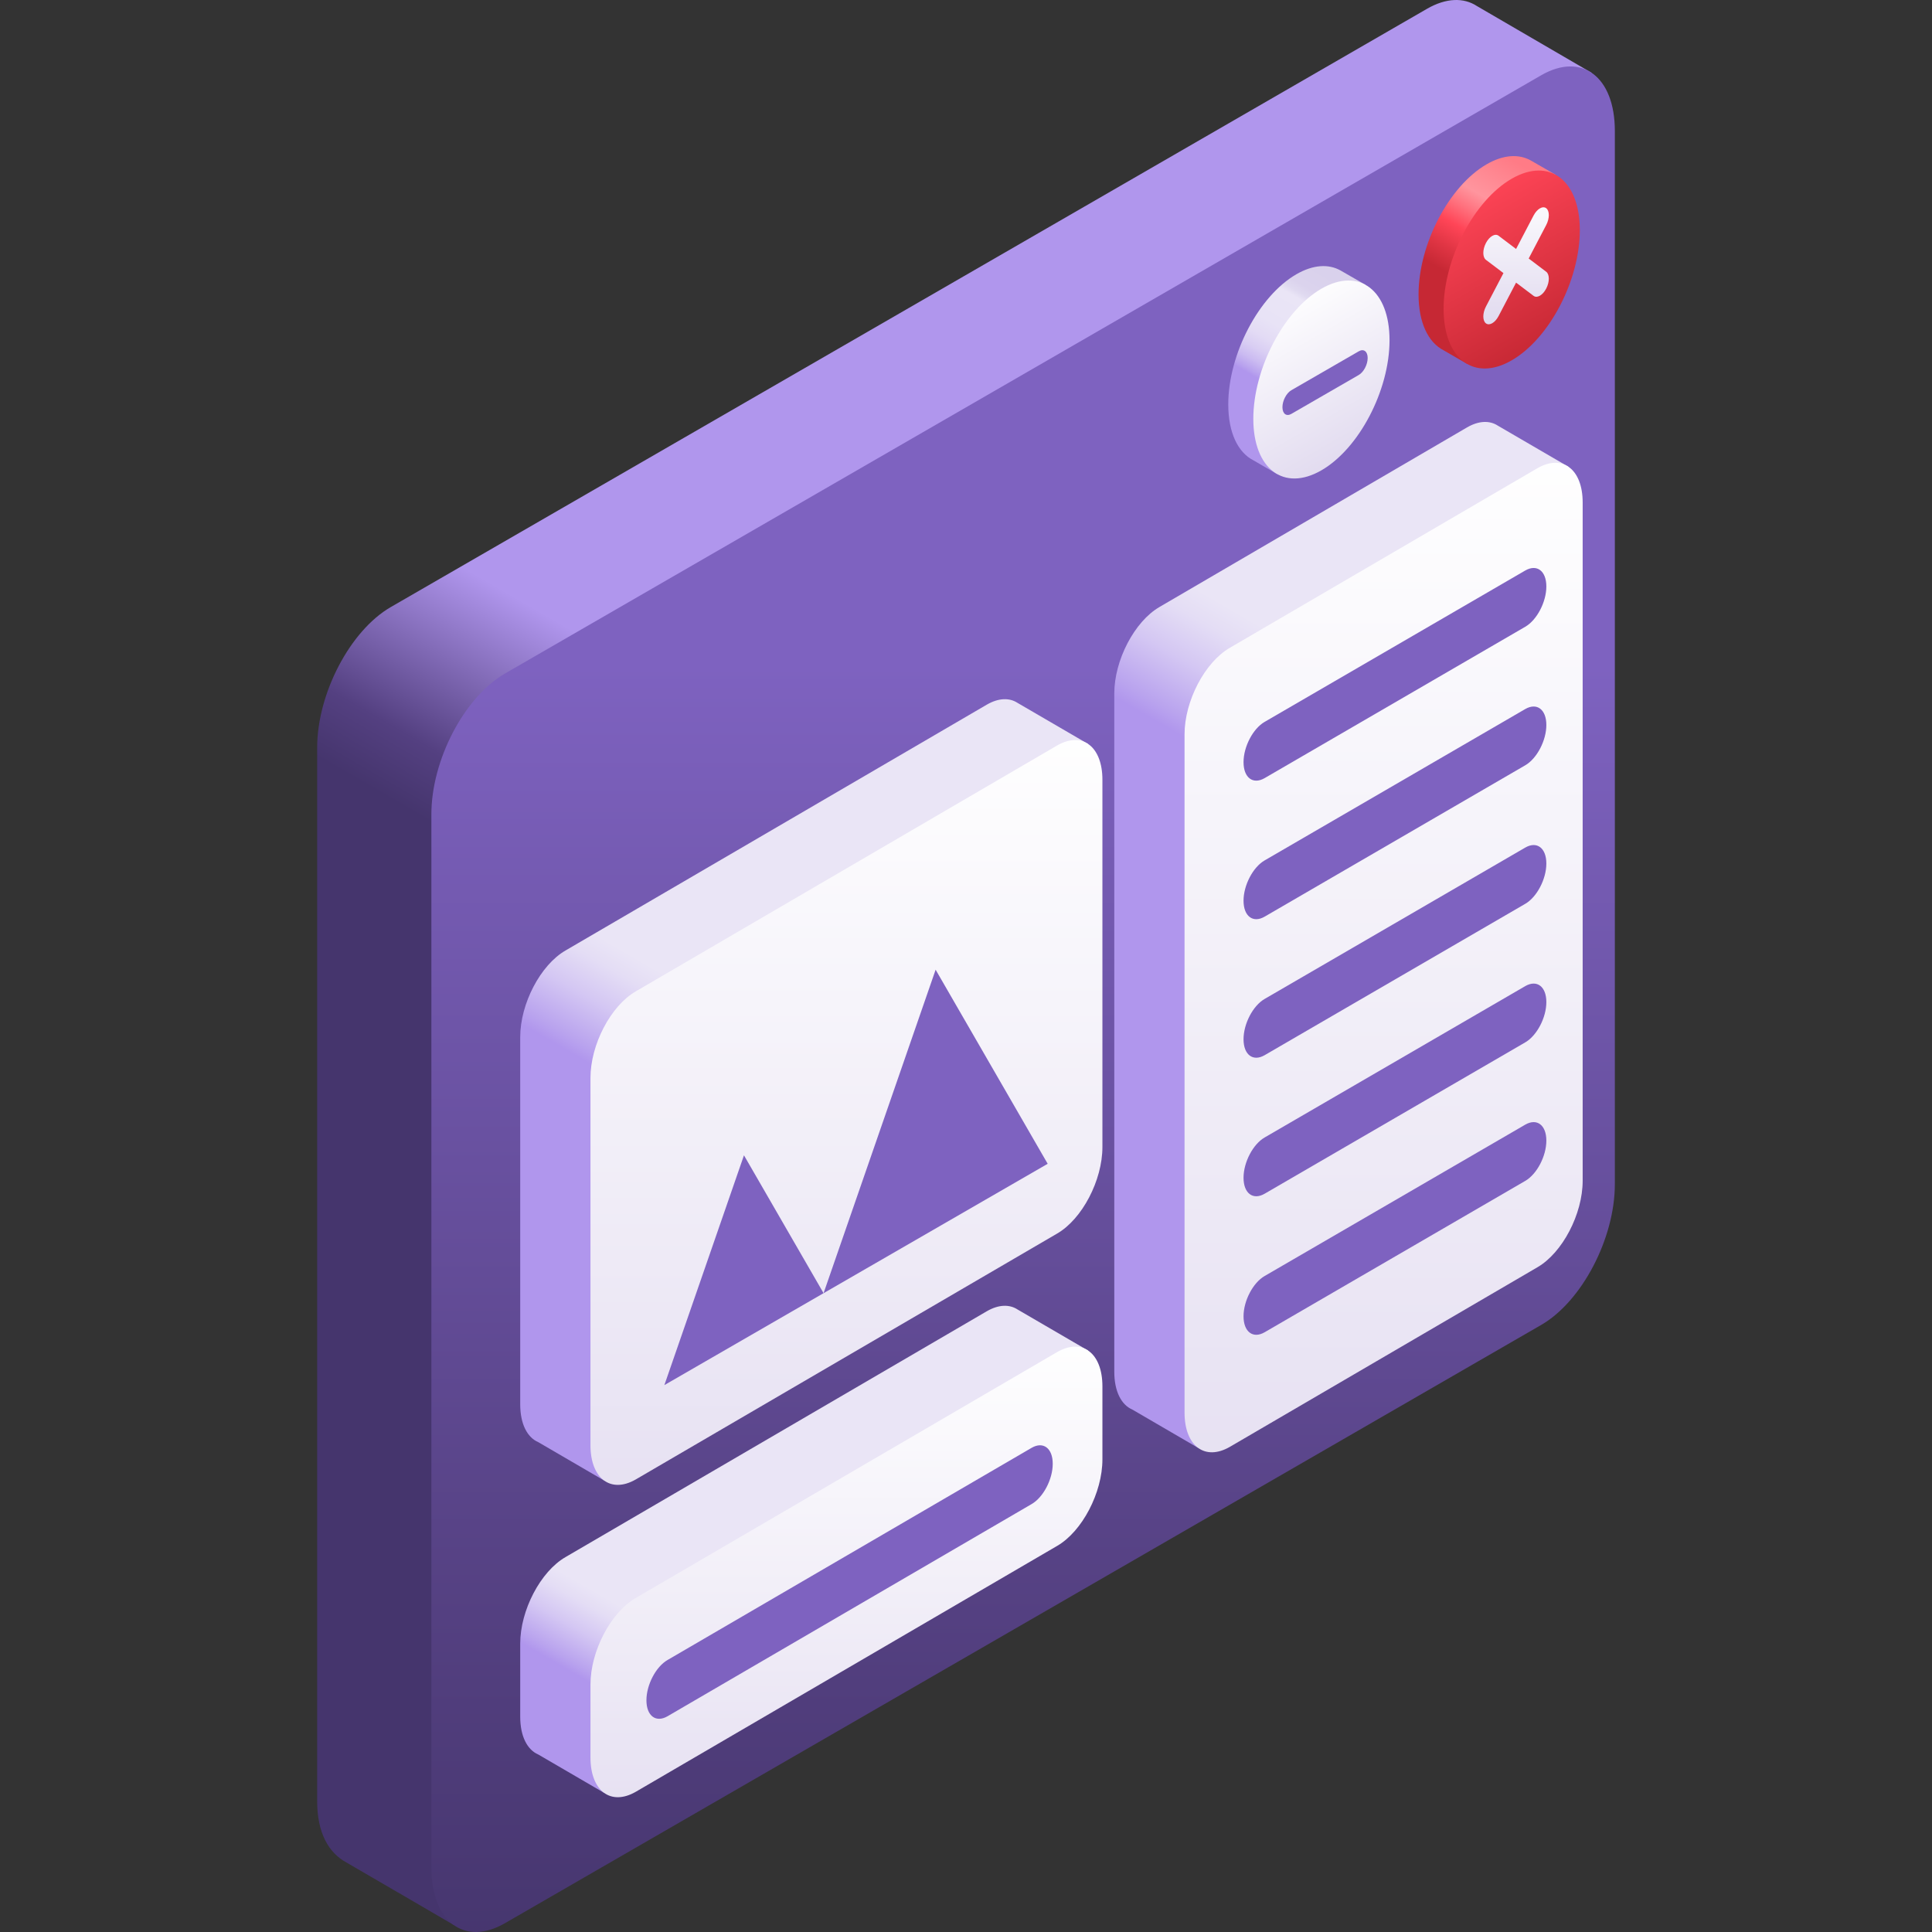
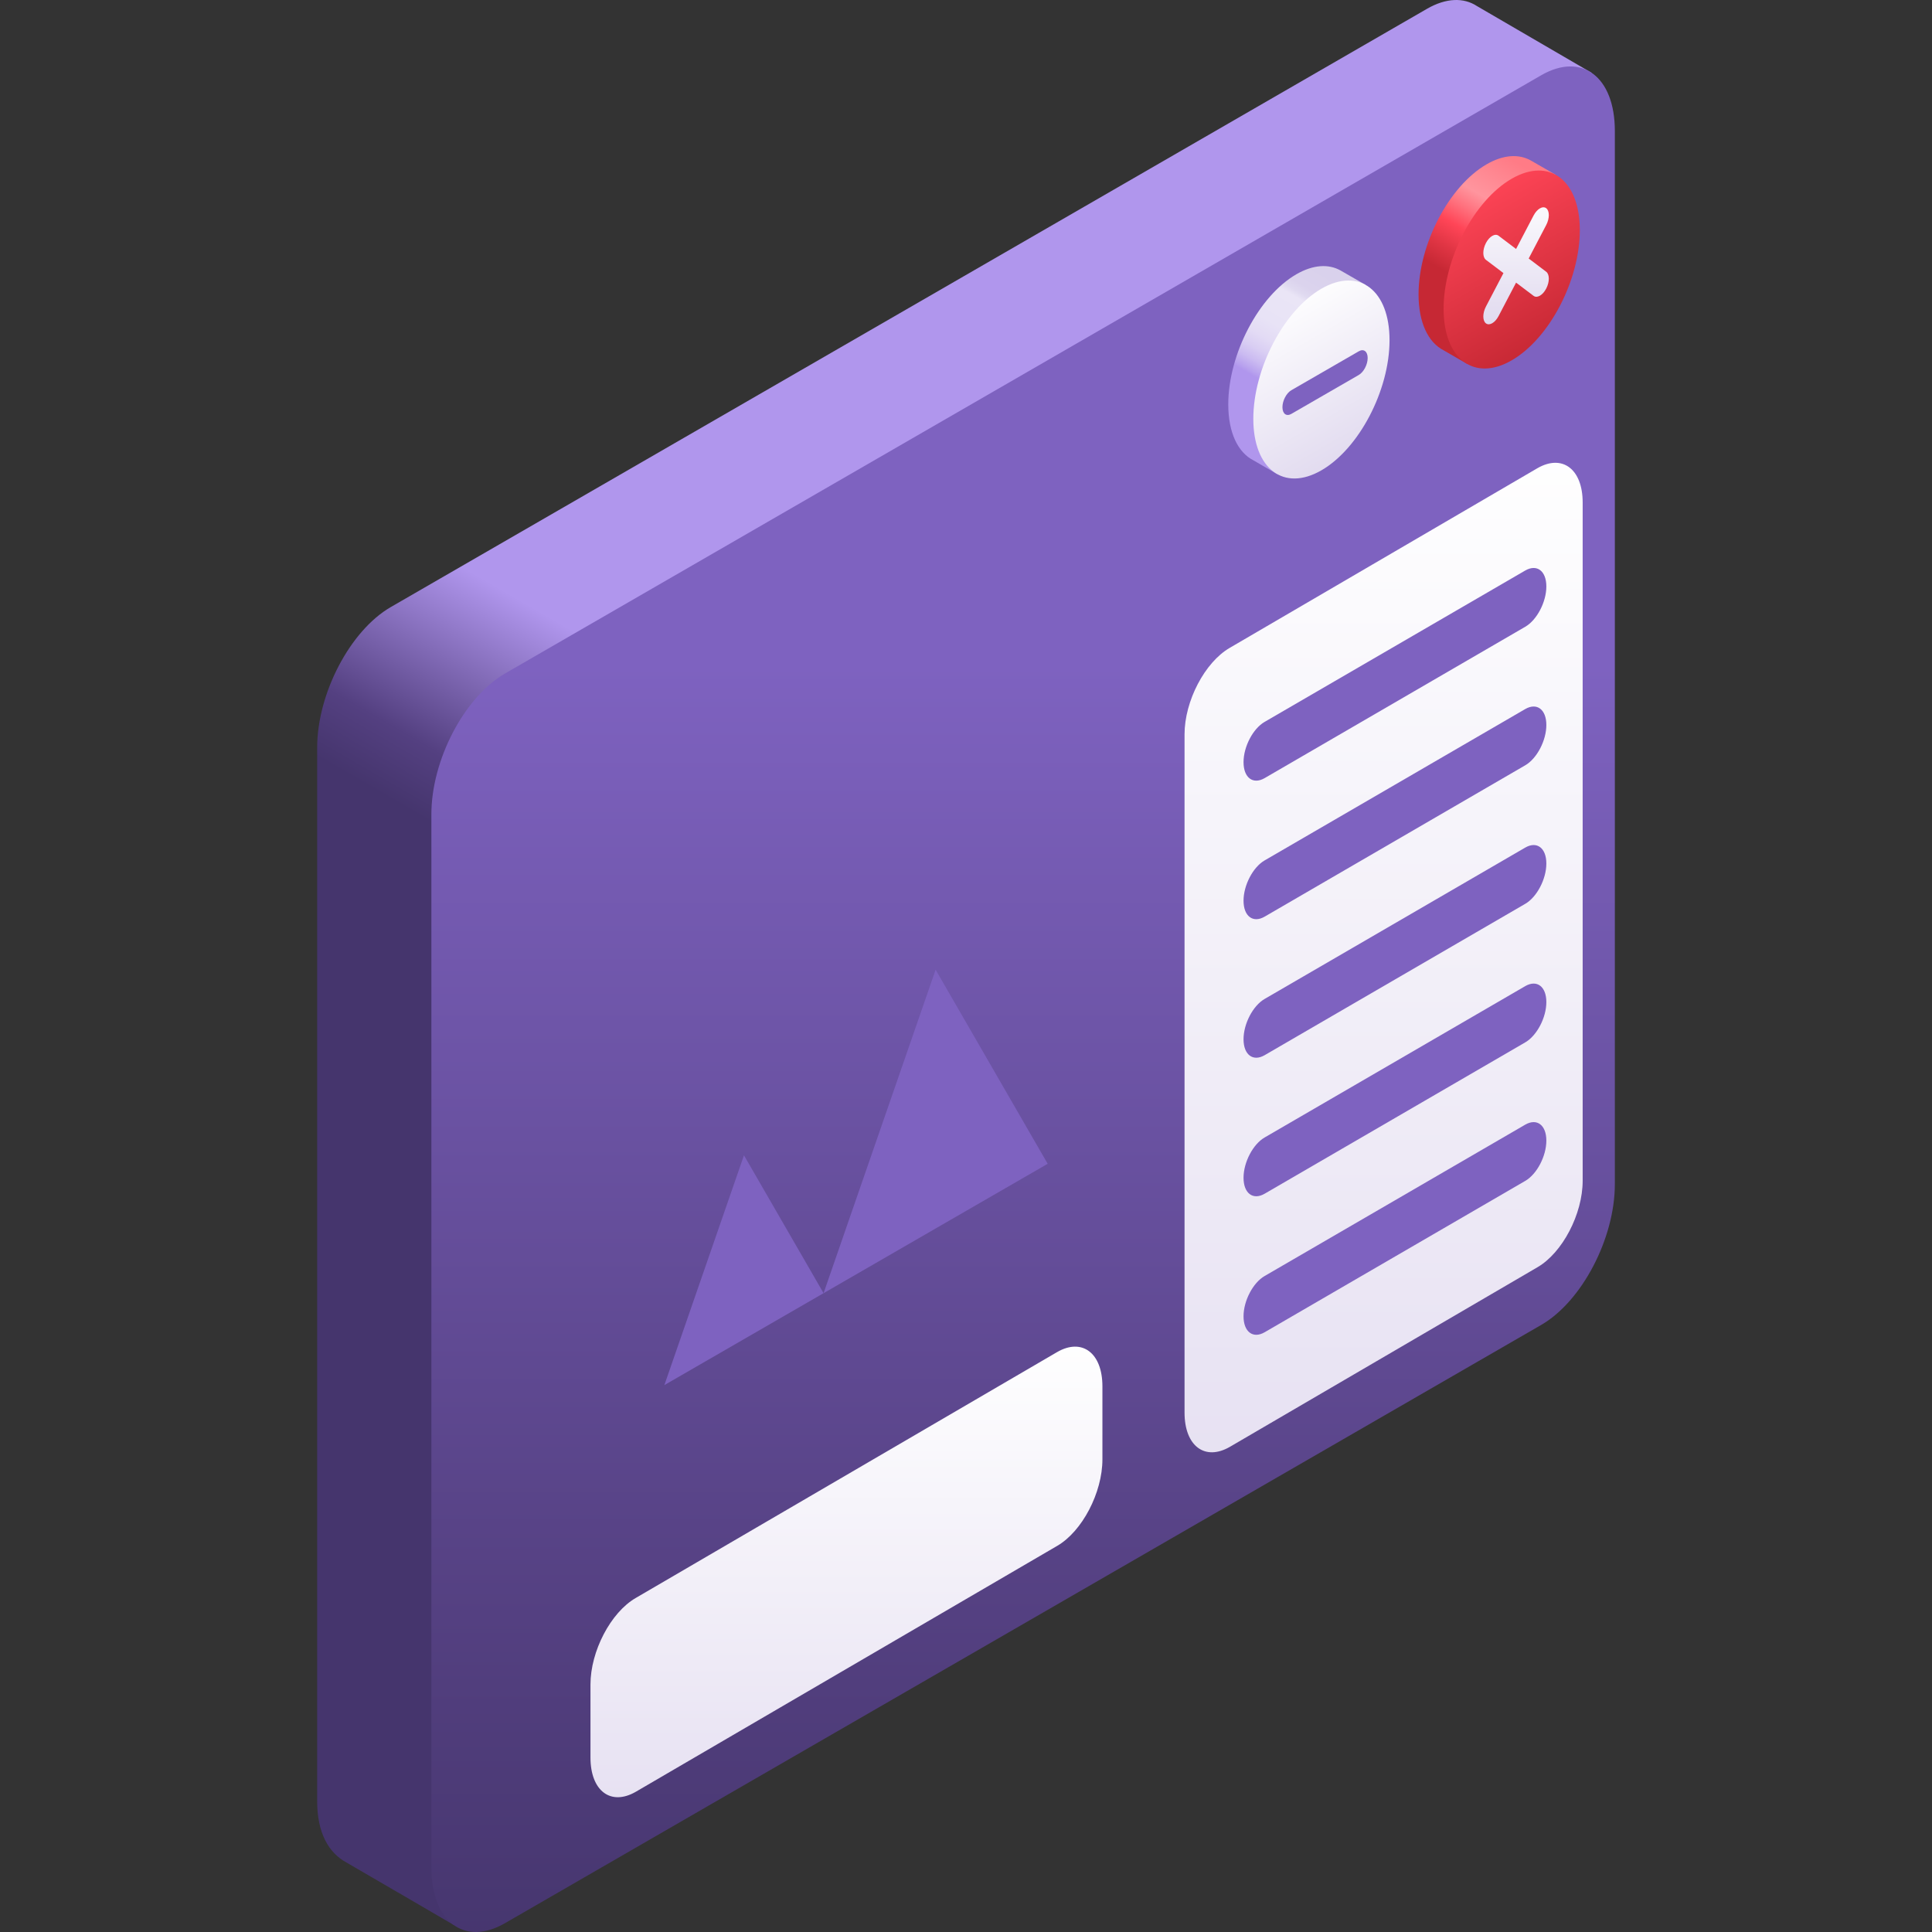
<svg xmlns="http://www.w3.org/2000/svg" xmlns:xlink="http://www.w3.org/1999/xlink" id="fi_5642977" enable-background="new 0 0 512 512" height="512" viewBox="0 0 512 512" width="512">
  <rect x="0" y="0" width="512" height="512" fill="#333333" stroke="none" />
  <linearGradient id="SVGID_1_" gradientUnits="userSpaceOnUse" x1="168.326" x2="199.797" y1="249.325" y2="194.815">
    <stop offset="0" stop-color="#45356d" />
    <stop offset=".27" stop-color="#544081" />
    <stop offset="1" stop-color="#b096ed" />
  </linearGradient>
  <linearGradient id="SVGID_2_" gradientUnits="userSpaceOnUse" x1="271.136" x2="271.136" y1="521.951" y2="176.19">
    <stop offset="0" stop-color="#45356d" />
    <stop offset=".27" stop-color="#544081" />
    <stop offset="1" stop-color="#7e62c0" />
  </linearGradient>
  <linearGradient id="SVGID_3_" gradientUnits="userSpaceOnUse" x1="386.792" x2="404.083" y1="74.197" y2="44.248">
    <stop offset="0" stop-color="#c62834" />
    <stop offset=".172" stop-color="#e03544" />
    <stop offset=".351" stop-color="#ff4557" />
    <stop offset=".505" stop-color="#ff717e" />
    <stop offset=".646" stop-color="#ff959e" />
    <stop offset="1" stop-color="#ff7b86" />
  </linearGradient>
  <linearGradient id="SVGID_4_" gradientTransform="matrix(.866 -.5 0 1.155 34.128 484.427)" gradientUnits="userSpaceOnUse" x1="423.199" x2="423.199" y1="-151.746" y2="-198.166">
    <stop offset="0" stop-color="#c62834" />
    <stop offset="1" stop-color="#ff4557" />
  </linearGradient>
  <linearGradient id="lg1">
    <stop offset="0" stop-color="#e1daef" />
    <stop offset="1" stop-color="#fff" />
  </linearGradient>
  <linearGradient id="SVGID_5_" gradientUnits="userSpaceOnUse" x1="401.774" x2="401.774" xlink:href="#lg1" y1="85.556" y2="49.173" />
  <linearGradient id="SVGID_6_" gradientUnits="userSpaceOnUse" x1="336.365" x2="353.656" y1="103.344" y2="73.395">
    <stop offset=".032" stop-color="#b096ed" />
    <stop offset=".065" stop-color="#b9a3ee" />
    <stop offset=".141" stop-color="#cbbbf1" />
    <stop offset=".229" stop-color="#d9cef3" />
    <stop offset=".331" stop-color="#e3dbf5" />
    <stop offset=".461" stop-color="#e8e3f6" />
    <stop offset=".719" stop-color="#eae5f6" />
    <stop offset=".763" stop-color="#e0daf0" />
    <stop offset=".825" stop-color="#dbd3ed" />
    <stop offset="1" stop-color="#d9d1ec" />
  </linearGradient>
  <linearGradient id="SVGID_7_" gradientTransform="matrix(.866 -.5 0 1.155 34.128 484.427)" gradientUnits="userSpaceOnUse" x1="364.969" x2="364.969" xlink:href="#lg1" y1="-151.718" y2="-198.138" />
  <linearGradient id="lg2">
    <stop offset=".032" stop-color="#b096ed" />
    <stop offset=".144" stop-color="#b9a3ee" />
    <stop offset=".511" stop-color="#d4c7f3" />
    <stop offset=".809" stop-color="#e4ddf5" />
    <stop offset="1" stop-color="#eae5f6" />
  </linearGradient>
  <linearGradient id="SVGID_8_" gradientUnits="userSpaceOnUse" x1="175.681" x2="186.871" xlink:href="#lg2" y1="457.935" y2="438.554" />
  <linearGradient id="SVGID_9_" gradientUnits="userSpaceOnUse" x1="224.316" x2="224.316" xlink:href="#lg1" y1="507.26" y2="353.329" />
  <linearGradient id="SVGID_10_" gradientUnits="userSpaceOnUse" x1="344.345" x2="362.868" xlink:href="#lg2" y1="214.421" y2="182.339" />
  <linearGradient id="SVGID_11_" gradientUnits="userSpaceOnUse" x1="366.67" x2="366.67" xlink:href="#lg1" y1="452.899" y2="114.857" />
  <linearGradient id="SVGID_12_" gradientUnits="userSpaceOnUse" x1="176.952" x2="192.701" xlink:href="#lg2" y1="294.981" y2="267.702" />
  <linearGradient id="SVGID_13_" gradientUnits="userSpaceOnUse" x1="224.316" x2="224.316" xlink:href="#lg1" y1="444.712" y2="190.258" />
  <g>
    <path d="m421.803 19.304-30.401-17.699c-3.481-2.279-8.132-2.217-13.244.735l-274.586 158.532c-10.783 6.226-19.523 22.927-19.523 37.303v279.113c0 8.493 3.052 13.741 7.772 16.299l21.1 12.27 7.315 4.282z" fill="url(#SVGID_1_)" />
    <path d="m408.428 19.949-274.585 158.532c-10.782 6.225-19.523 22.927-19.523 37.303v279.113c0 14.377 8.741 20.985 19.523 14.759l274.586-158.532c10.782-6.225 19.523-22.927 19.523-37.303v-279.112c0-14.377-8.741-20.985-19.524-14.76z" fill="url(#SVGID_2_)" />
    <g>
      <g>
        <path d="m412.276 46.323-6.607-3.802c-3.15-1.756-7.229-1.562-11.689 1.013-9.968 5.755-18.049 21.196-18.049 34.487 0 7.523 2.59 12.743 6.645 14.814l6.341 3.67z" fill="url(#SVGID_3_)" />
        <path d="m418.668 61.006c0-13.291-8.081-19.4-18.049-13.645s-18.049 21.196-18.049 34.487 8.081 19.4 18.049 13.645 18.049-21.196 18.049-34.487z" fill="url(#SVGID_4_)" />
        <path d="m405.119 68.507 4.641-8.867c.924-1.765.924-3.762 0-4.46s-2.421.166-3.345 1.931l-4.641 8.867-4.641-3.508c-.924-.698-2.421.166-3.345 1.931s-.924 3.762 0 4.46l4.641 3.508-4.641 8.867c-.924 1.765-.924 3.762 0 4.46.462.349 1.067.308 1.673-.042.605-.349 1.211-1.007 1.672-1.889l4.641-8.867 4.641 3.508c.462.349 1.067.308 1.672-.042.605-.349 1.211-1.007 1.673-1.889.924-1.765.924-3.762 0-4.46z" fill="url(#SVGID_5_)" />
      </g>
    </g>
    <g>
      <g>
        <path d="m361.849 75.47-6.607-3.802c-3.15-1.756-7.229-1.562-11.69 1.013-9.968 5.755-18.049 21.196-18.049 34.487 0 7.523 2.59 12.743 6.645 14.814l6.341 3.67z" fill="url(#SVGID_6_)" />
        <path d="m368.241 90.153c0-13.291-8.081-19.4-18.049-13.645s-18.05 21.196-18.05 34.487 8.081 19.4 18.05 13.645c9.968-5.756 18.049-21.196 18.049-34.487z" fill="url(#SVGID_7_)" />
      </g>
    </g>
    <g>
      <path d="m360.095 93.094-17.883 10.325c-1.299.75-2.352 2.762-2.352 4.494 0 1.732 1.053 2.528 2.352 1.778l17.883-10.325c1.299-.75 2.352-2.762 2.352-4.495 0-1.731-1.053-2.528-2.352-1.777z" fill="#7e62c0" />
    </g>
    <g>
-       <path d="m288.37 357.92-18.698-10.886c-2.141-1.401-5.001-1.363-8.146.452l-111.656 65.157c-6.632 3.829-12.008 14.101-12.008 22.943v19.347c0 5.224 1.877 8.778 4.78 10.025l17.477 10.181z" fill="url(#SVGID_8_)" />
      <path d="m280.144 358.317-111.655 65.157c-6.632 3.829-12.008 14.101-12.008 22.943v19.347c0 8.842 5.376 12.906 12.008 9.078l111.655-65.157c6.632-3.829 12.008-14.101 12.008-22.943v-19.347c-.001-8.843-5.377-12.907-12.008-9.078z" fill="url(#SVGID_9_)" />
    </g>
    <g>
-       <path d="m415.642 123.691-18.698-10.886c-2.141-1.401-5.002-1.363-8.146.452l-81.492 47.582c-6.632 3.829-12.008 14.101-12.008 22.943v179.74c0 5.224 1.877 8.779 4.78 10.025l17.477 10.181z" fill="url(#SVGID_10_)" />
      <path d="m407.416 124.088-81.492 47.582c-6.632 3.829-12.008 14.101-12.008 22.943v179.74c0 8.842 5.376 12.906 12.008 9.077l81.492-47.582c6.632-3.829 12.008-14.101 12.008-22.943v-179.74c0-8.842-5.376-12.906-12.008-9.077z" fill="url(#SVGID_11_)" />
      <g>
        <path d="m404.208 151.192-69.067 40.113c-3.087 1.782-5.59 6.564-5.59 10.68 0 4.116 2.503 6.008 5.59 4.226l69.067-40.112c3.087-1.783 5.59-6.564 5.59-10.681 0-4.116-2.503-6.008-5.59-4.226z" fill="#7e62c0" />
      </g>
      <g>
        <path d="m404.208 187.905-69.067 40.113c-3.087 1.782-5.59 6.564-5.59 10.68 0 4.116 2.503 6.008 5.59 4.226l69.067-40.113c3.087-1.783 5.59-6.564 5.59-10.681 0-4.115-2.503-6.007-5.59-4.225z" fill="#7e62c0" />
      </g>
      <g>
        <path d="m404.208 224.618-69.067 40.112c-3.087 1.782-5.59 6.564-5.59 10.681 0 4.116 2.503 6.008 5.59 4.226l69.067-40.113c3.087-1.783 5.59-6.564 5.59-10.681 0-4.115-2.503-6.008-5.59-4.225z" fill="#7e62c0" />
      </g>
      <g>
        <path d="m404.208 261.331-69.067 40.113c-3.087 1.782-5.59 6.564-5.59 10.681 0 4.116 2.503 6.008 5.59 4.226l69.067-40.112c3.087-1.783 5.59-6.564 5.59-10.681 0-4.118-2.503-6.01-5.59-4.227z" fill="#7e62c0" />
      </g>
      <g>
        <path d="m404.208 298.044-69.067 40.112c-3.087 1.782-5.59 6.564-5.59 10.681 0 4.116 2.503 6.008 5.59 4.226l69.067-40.112c3.087-1.783 5.59-6.564 5.59-10.681 0-4.117-2.503-6.009-5.59-4.226z" fill="#7e62c0" />
      </g>
    </g>
    <g>
-       <path d="m288.37 197.166-18.698-10.886c-2.141-1.402-5.001-1.363-8.146.452l-111.656 65.157c-6.632 3.829-12.008 14.101-12.008 22.943v97.325c0 5.224 1.877 8.779 4.78 10.025l17.477 10.181z" fill="url(#SVGID_12_)" />
-       <path d="m280.144 197.563-111.656 65.157c-6.632 3.829-12.008 14.101-12.008 22.943v97.325c0 8.842 5.376 12.906 12.008 9.078l111.655-65.157c6.632-3.829 12.008-14.101 12.008-22.943v-97.325c0-8.843-5.376-12.907-12.007-9.078z" fill="url(#SVGID_13_)" />
      <g fill="#7e62c0">
        <path d="m247.951 256.982-29.696 85.724 59.392-34.29z" />
        <path d="m197.16 306.168-21.095 60.897 42.19-24.359z" />
      </g>
    </g>
    <g>
-       <path d="m273.396 383.686-96.494 56.234c-3.087 1.782-5.59 6.564-5.59 10.681 0 4.116 2.503 6.008 5.59 4.226l96.494-56.234c3.087-1.783 5.59-6.564 5.59-10.681 0-4.116-2.503-6.008-5.59-4.226z" fill="#7e62c0" />
-     </g>
+       </g>
  </g>
</svg>